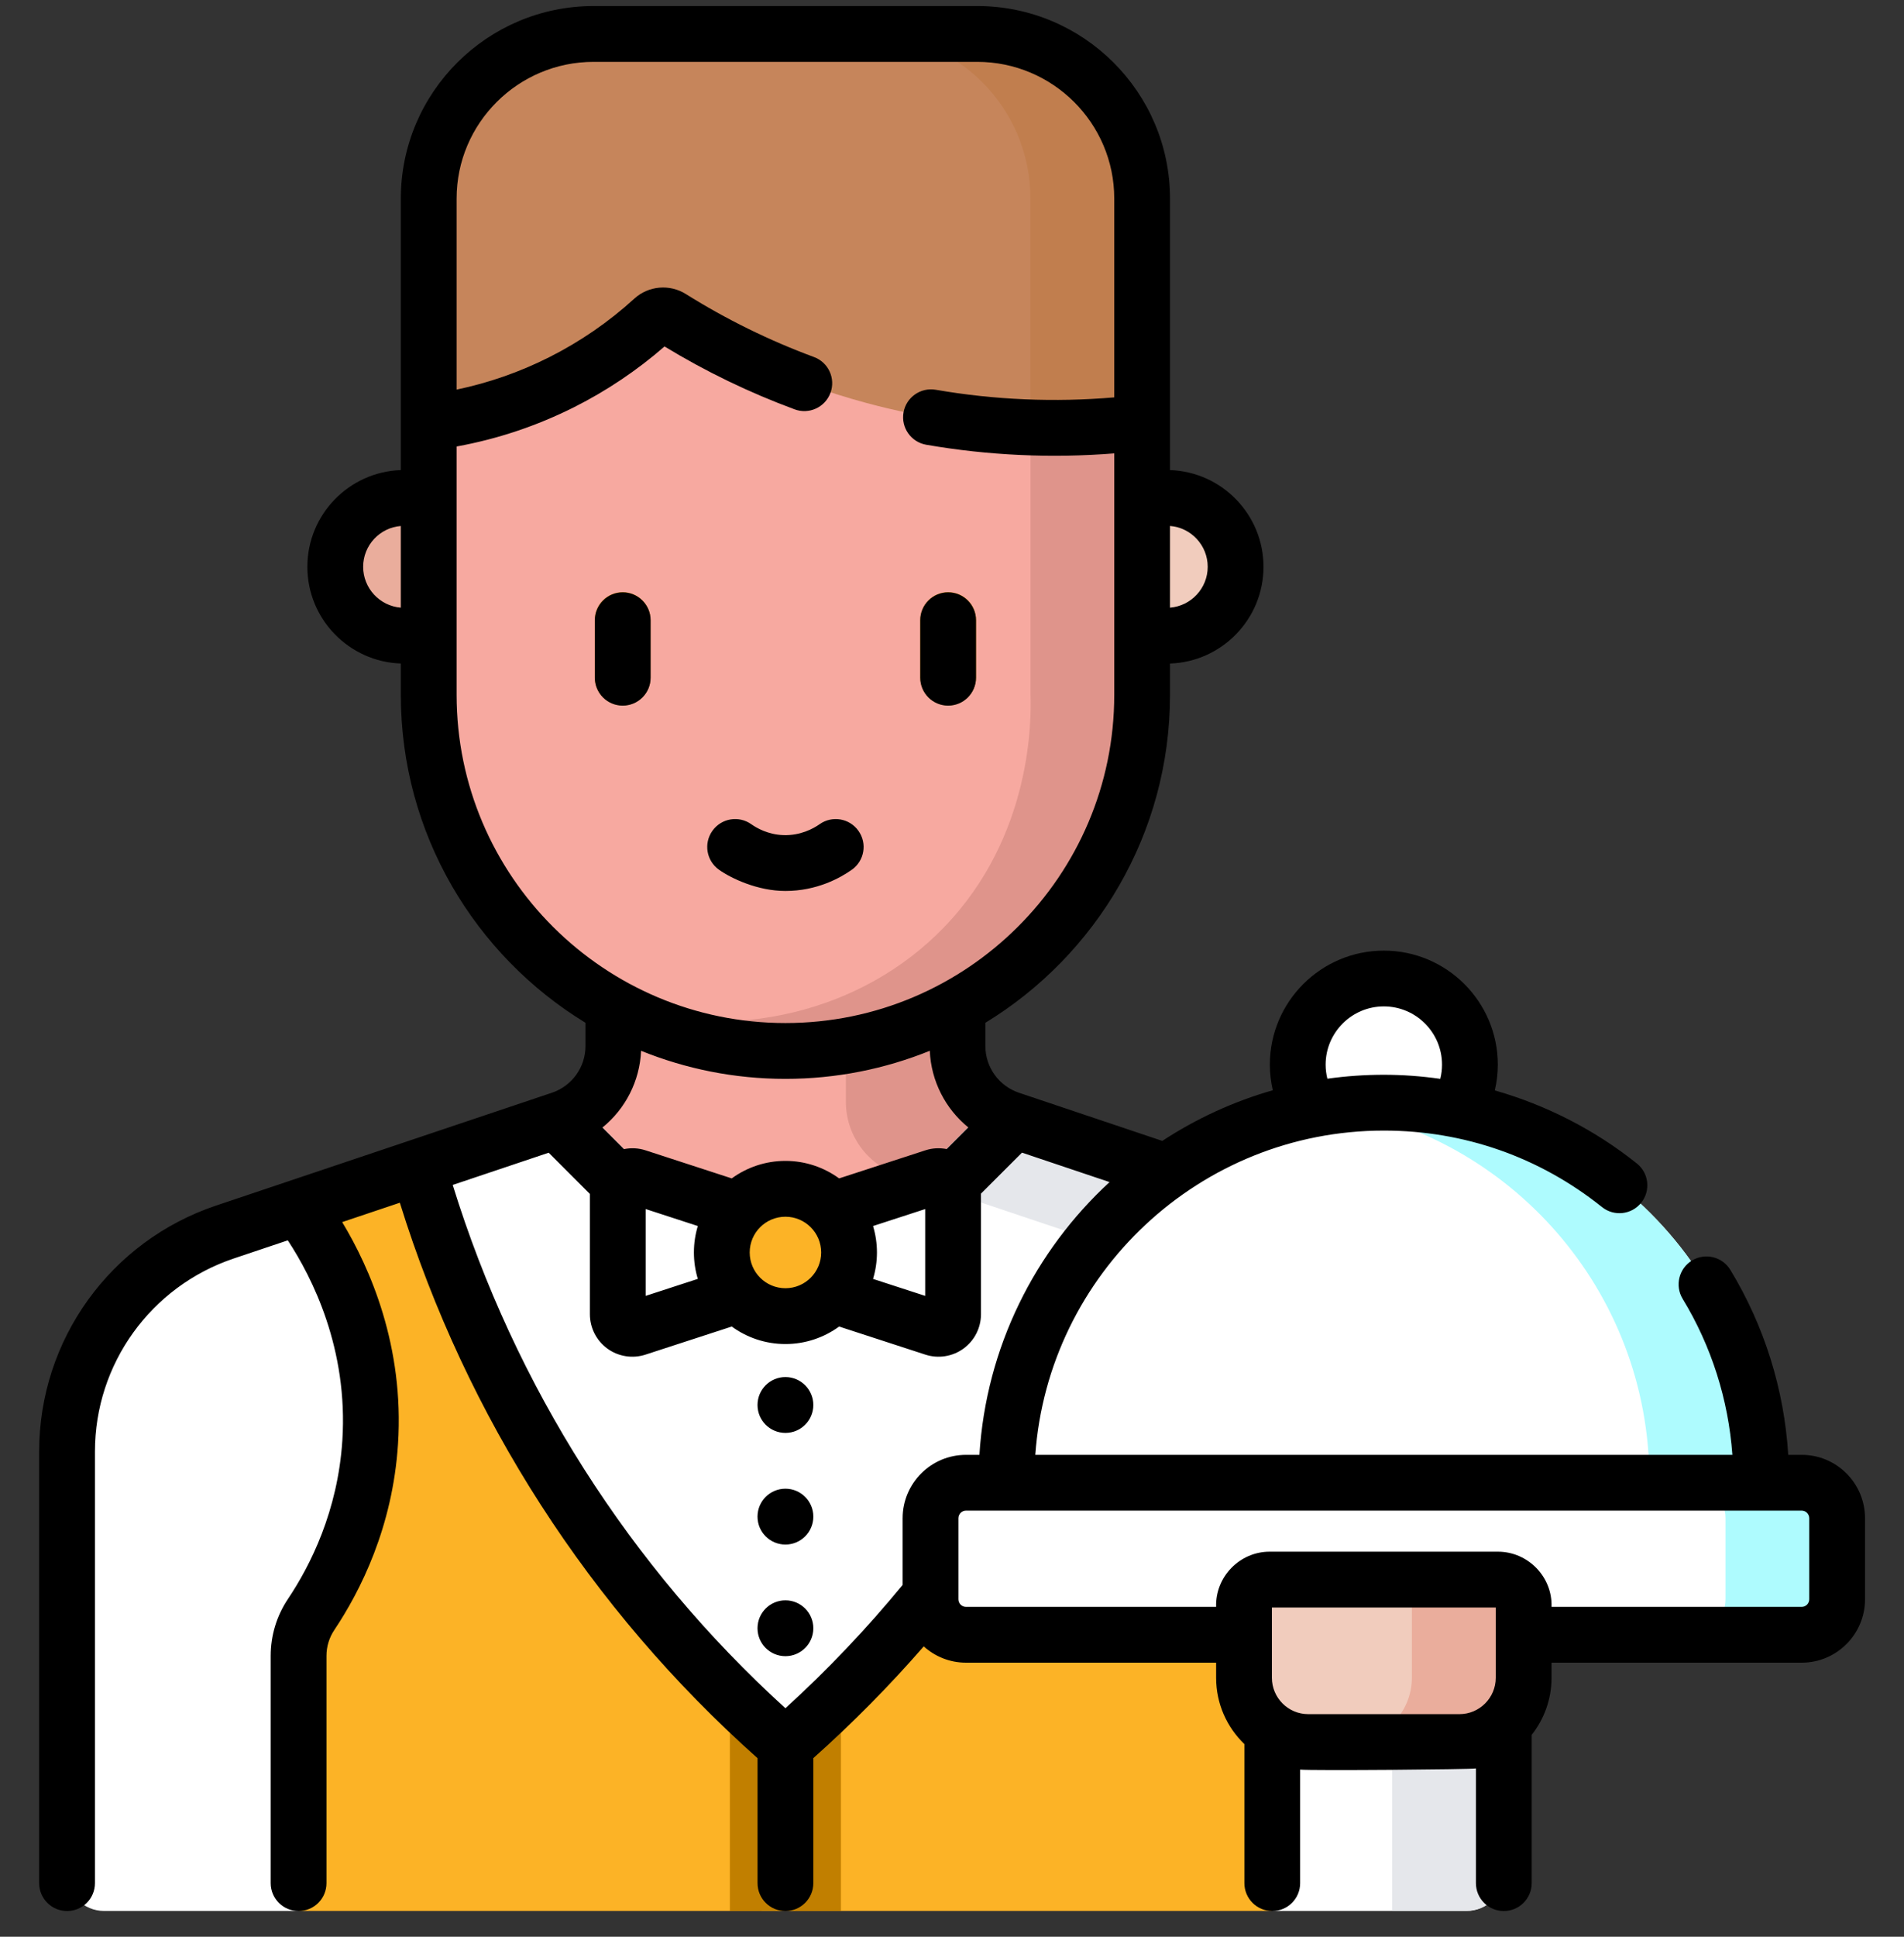
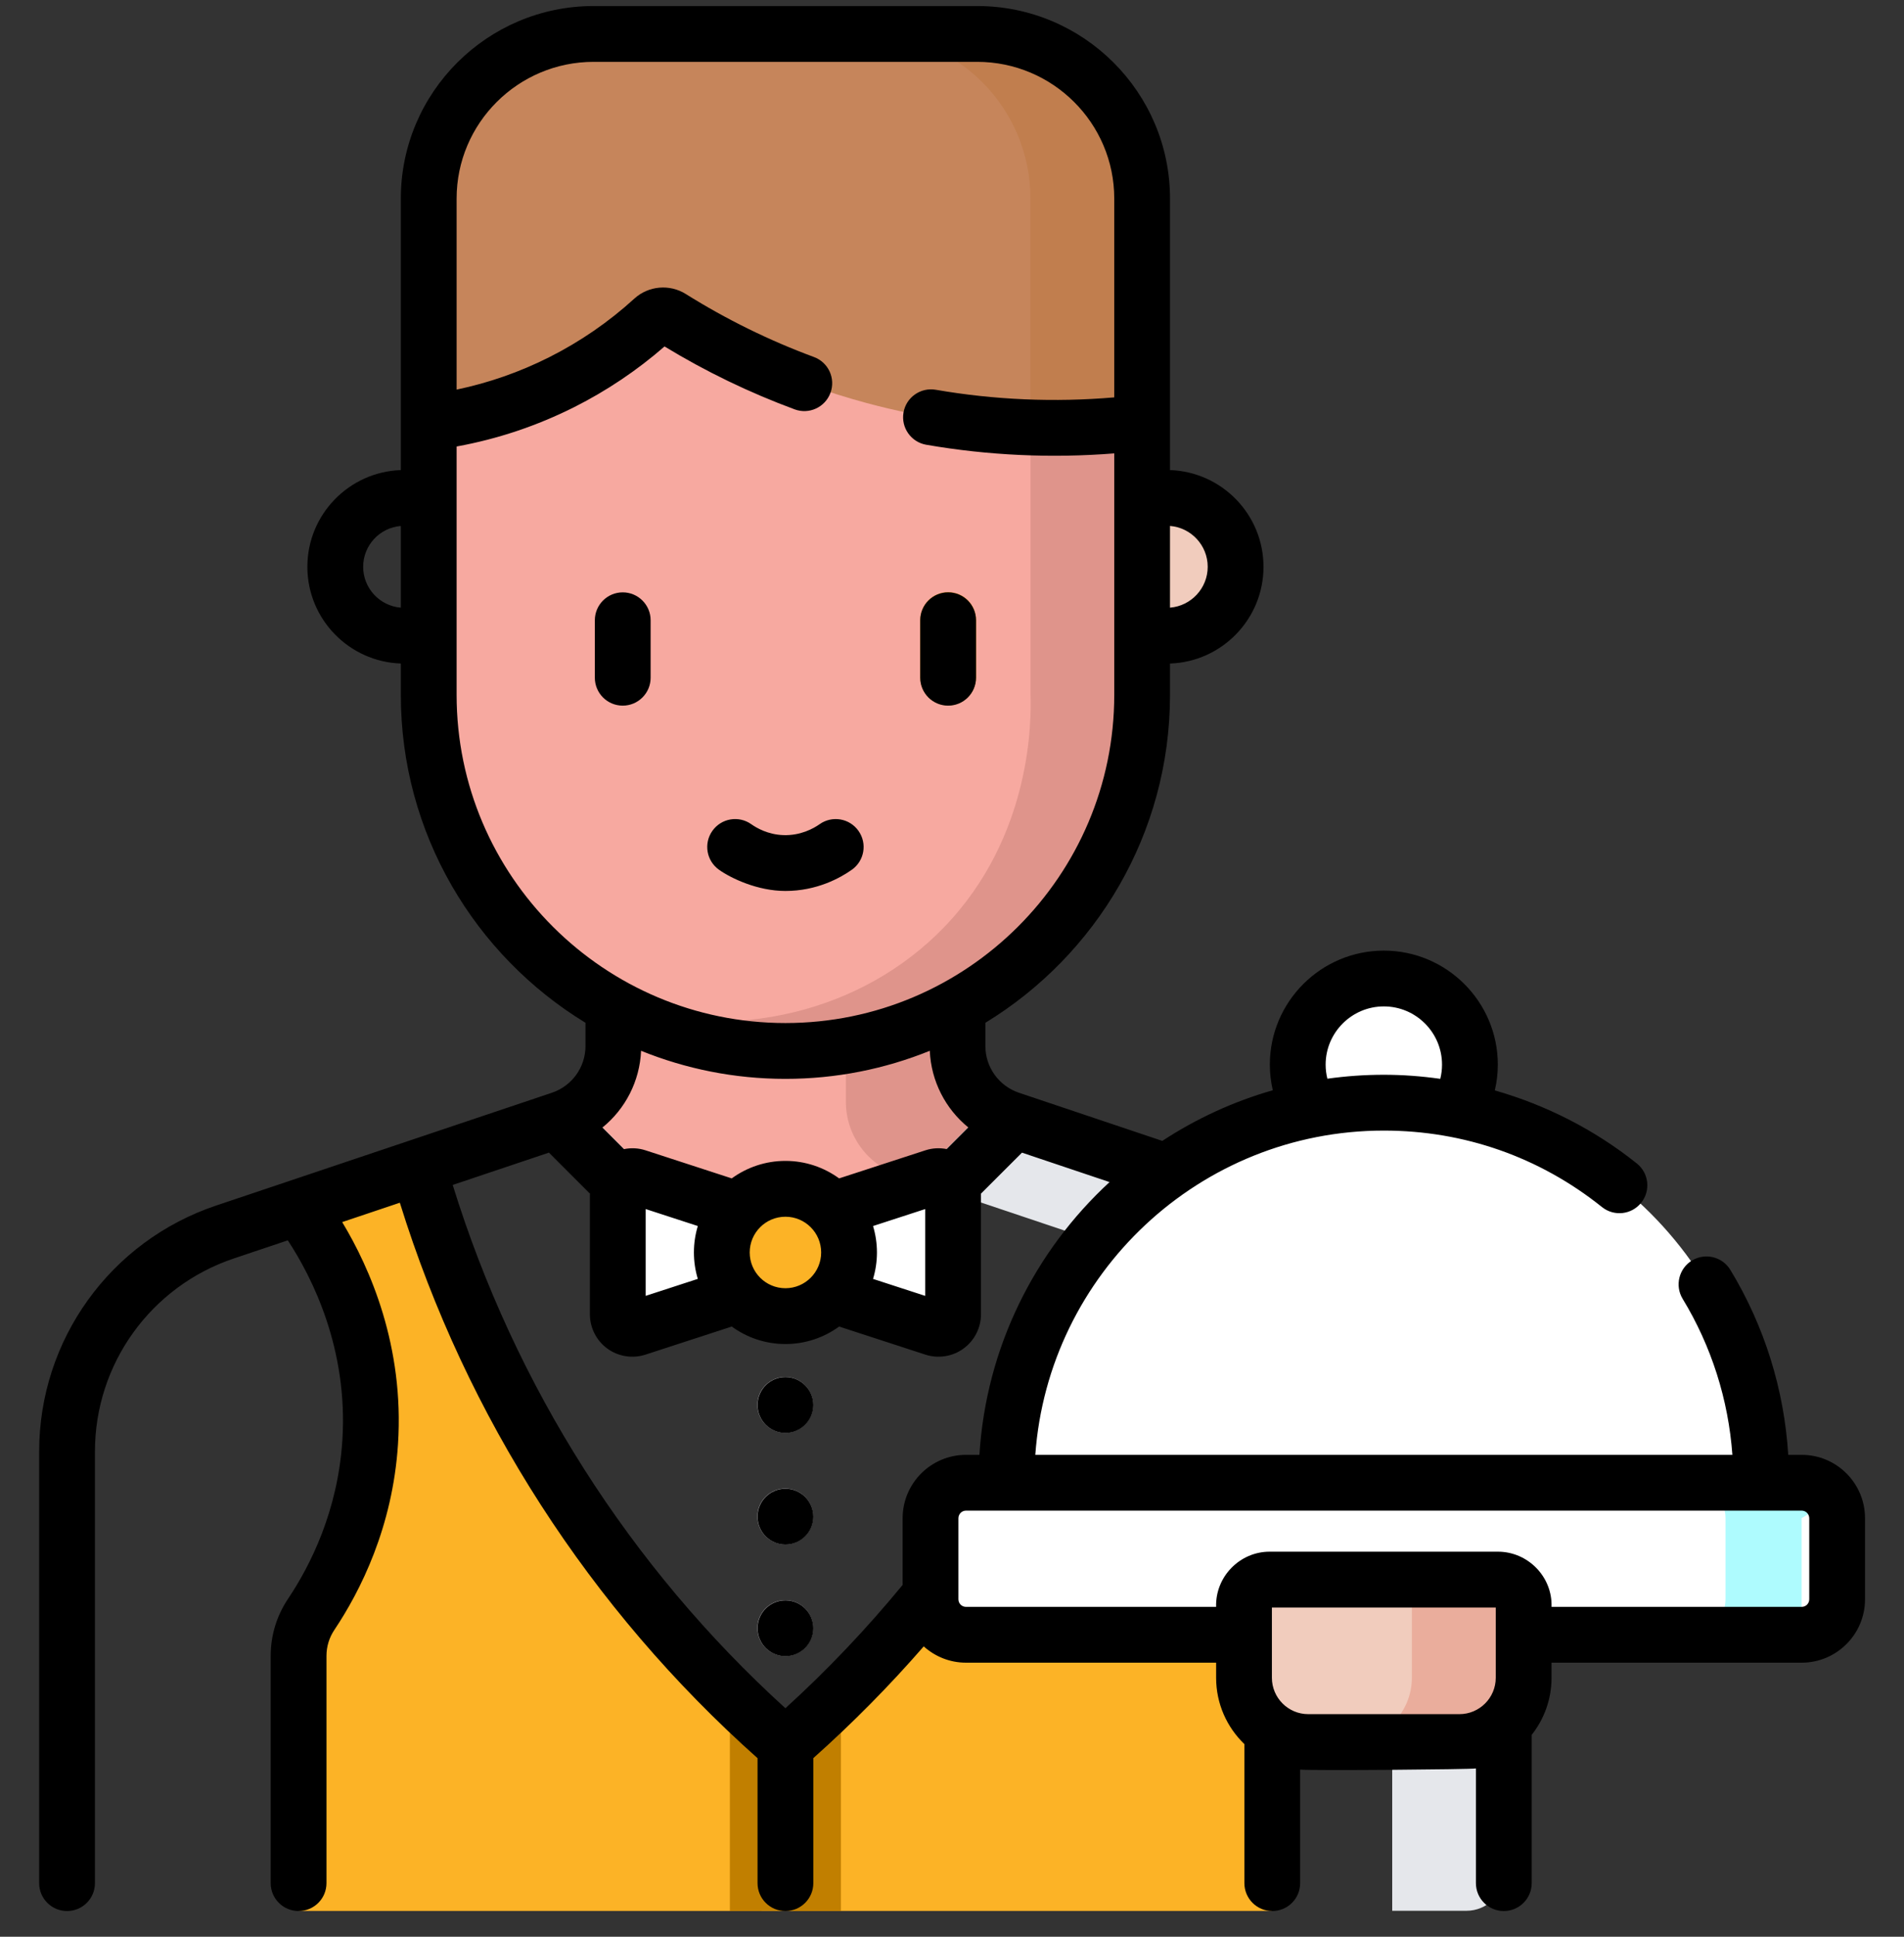
<svg xmlns="http://www.w3.org/2000/svg" width="60" height="61" viewBox="0 0 60 61" fill="none">
  <rect x="0" y="0" width="60" height="61" fill="#333333" stroke="none" />
  <g clip-path="url(#clip0_1476_14457)">
-     <path d="M3.281 60.188C2.634 60.188 2.109 59.663 2.109 59.016V45.713C2.109 42.582 4.113 39.8 7.088 38.801L9.406 38.023L11.711 37.799L13.166 36.76L17.667 35.25C18.658 34.917 19.326 33.989 19.326 32.946V28.987H30.169V32.946C30.169 33.989 30.618 35.911 31.609 36.244L36.329 36.76L42.407 38.801C45.382 39.8 47.386 42.581 47.386 45.713V59.016C47.386 59.663 46.861 60.188 46.214 60.188H40.089L24.747 58.43L9.406 60.188H3.281Z" fill="white" />
    <path d="M28.836 37.177L38.893 40.553C41.868 41.552 43.872 44.334 43.872 47.465V60.182H46.215C46.863 60.182 47.387 59.658 47.387 59.01V45.707C47.387 42.576 45.384 39.794 42.409 38.795L31.83 35.244C31.575 35.158 31.342 35.034 31.135 34.877L28.836 37.177Z" fill="#E5E7EB" />
    <path d="M17.664 35.25C18.656 34.917 19.324 33.989 19.324 32.946V28.987H28.409V32.946C28.409 33.989 30.834 34.917 31.826 35.25L24.745 40.305L17.664 35.25Z" fill="#F7A9A0" />
    <path d="M30.172 32.946V28.987H26.656V34.703C26.656 35.747 27.324 36.675 28.316 37.007L29.032 37.248L31.831 35.25C31.23 35.048 30.721 34.607 30.435 34.045C30.266 33.712 30.172 33.337 30.172 32.946Z" fill="#DF948B" />
    <path d="M19.605 38.612C19.776 38.783 20.001 38.869 20.226 38.869C20.451 38.869 20.676 38.783 20.848 38.612C21.191 38.269 21.191 37.712 20.848 37.369L18.356 34.877C18.151 35.032 17.92 35.156 17.667 35.241L16.594 35.601L19.605 38.612Z" fill="#E2DFE3" />
    <path d="M29.301 38.834C29.526 38.834 29.75 38.748 29.922 38.576L32.896 35.603L31.829 35.245C31.574 35.159 31.341 35.033 31.135 34.877L28.679 37.333C28.336 37.676 28.336 38.233 28.679 38.576C28.851 38.748 29.076 38.834 29.301 38.834Z" fill="#E2DFE3" />
    <path d="M9.406 60.187V52.149C9.406 51.682 9.546 51.228 9.806 50.84C10.502 49.8 11.5 47.93 11.662 45.424C11.915 41.514 9.96 38.753 9.406 38.023C10.66 37.602 11.913 37.181 13.166 36.76L13.474 37.738C15.572 44.413 19.474 50.379 24.748 54.977C30.023 50.379 33.924 44.413 36.023 37.738L36.33 36.76C37.583 37.181 38.837 37.602 40.09 38.023C39.536 38.753 37.581 41.514 37.834 45.424C37.996 47.93 38.994 49.8 39.69 50.84C39.95 51.228 40.09 51.682 40.09 52.149V60.187H9.406Z" fill="#FCB326" />
    <path d="M13.508 13.306L35.989 15.063V6.25C35.989 3.386 33.662 1.065 30.792 1.065H18.705C15.835 1.065 13.508 3.386 13.508 6.25L13.508 13.306Z" fill="#C6855B" />
    <path d="M30.789 1.065H27.273C30.144 1.065 32.471 3.387 32.471 6.25V14.789L35.986 15.064V6.25C35.986 3.387 33.66 1.065 30.789 1.065Z" fill="#C17E4E" />
    <path d="M36.767 20.022H35.992V15.682H36.767C37.966 15.682 38.937 16.654 38.937 17.852C38.937 19.05 37.966 20.022 36.767 20.022Z" fill="#F1CCBD" />
    <path d="M24.861 32.485C26.801 32.485 28.514 32.61 30.107 31.746C33.611 29.847 35.989 26.143 35.989 21.885V13.308C34.054 13.542 30.942 13.67 27.317 12.696C24.669 11.985 22.594 10.912 21.142 10.004C20.965 9.893 20.735 9.912 20.581 10.053C19.904 10.669 18.951 11.406 17.698 12.036C16.041 12.869 14.525 13.181 13.508 13.308V21.885C13.508 26.117 15.858 29.802 19.327 31.712C20.935 32.596 24.861 32.485 24.861 32.485Z" fill="#F7A9A0" />
    <path d="M32.475 13.46V21.884C32.498 22.645 32.534 26.324 29.748 29.206C27.156 31.887 23.125 32.842 19.328 31.71C20.413 32.291 21.888 32.877 23.684 33.049C24.055 33.084 24.41 33.099 24.75 33.099C30.958 33.099 35.99 28.078 35.99 21.884V13.307C35.064 13.419 33.867 13.506 32.475 13.46Z" fill="#DF948B" />
-     <path d="M19.621 22.218C19.136 22.218 18.742 21.825 18.742 21.339V19.53C18.742 19.044 19.136 18.651 19.621 18.651C20.107 18.651 20.5 19.044 20.5 19.53V21.339C20.5 21.825 20.107 22.218 19.621 22.218Z" fill="#C17F00" />
    <path d="M29.879 22.218C29.393 22.218 29 21.825 29 21.339V19.53C29 19.044 29.393 18.651 29.879 18.651C30.364 18.651 30.758 19.044 30.758 19.53V21.339C30.758 21.825 30.364 22.218 29.879 22.218Z" fill="#C17F00" />
    <path d="M24.745 28.056C24.702 28.056 24.659 28.055 24.616 28.054C23.725 28.022 23.056 27.674 22.652 27.388C22.256 27.107 22.162 26.559 22.443 26.163C22.724 25.766 23.272 25.673 23.668 25.953C23.839 26.074 24.198 26.28 24.678 26.297C25.218 26.316 25.629 26.09 25.823 25.953C26.219 25.673 26.768 25.767 27.048 26.163C27.328 26.56 27.234 27.108 26.837 27.388C26.478 27.642 25.74 28.056 24.745 28.056Z" fill="#EAAD9C" />
-     <path d="M12.732 20.022H13.508V15.682H12.732C11.534 15.682 10.562 16.654 10.562 17.852C10.562 19.05 11.534 20.022 12.732 20.022Z" fill="#EAAD9C" />
    <path d="M23.867 54.182V60.184H25.625V54.182C25.336 54.45 25.044 54.715 24.746 54.974C24.448 54.715 24.156 54.45 23.867 54.182Z" fill="#C17F00" />
    <path d="M24.744 40.306L29.427 41.83C29.723 41.926 30.027 41.705 30.027 41.394V37.5C30.027 37.189 29.723 36.968 29.427 37.064L24.744 38.588L20.061 37.064C19.765 36.968 19.461 37.189 19.461 37.5V41.394C19.461 41.705 19.765 41.926 20.061 41.83C20.061 41.83 24.744 40.306 24.744 40.306Z" fill="white" />
    <path d="M24.747 41.45C25.855 41.45 26.752 40.552 26.752 39.445C26.752 38.338 25.855 37.44 24.747 37.44C23.64 37.44 22.742 38.338 22.742 39.445C22.742 40.552 23.64 41.45 24.747 41.45Z" fill="#FCB326" />
    <path d="M24.746 45.127C25.232 45.127 25.625 44.734 25.625 44.248C25.625 43.763 25.232 43.37 24.746 43.37C24.261 43.37 23.867 43.763 23.867 44.248C23.867 44.734 24.261 45.127 24.746 45.127Z" fill="#E2DFE3" />
    <path d="M24.746 48.643C25.232 48.643 25.625 48.25 25.625 47.764C25.625 47.279 25.232 46.885 24.746 46.885C24.261 46.885 23.867 47.279 23.867 47.764C23.867 48.25 24.261 48.643 24.746 48.643Z" fill="#E2DFE3" />
    <path d="M24.746 52.159C25.232 52.159 25.625 51.765 25.625 51.28C25.625 50.794 25.232 50.401 24.746 50.401C24.261 50.401 23.867 50.794 23.867 51.28C23.867 51.765 24.261 52.159 24.746 52.159Z" fill="#E2DFE3" />
    <path d="M30.438 51.486H56.773C57.39 51.486 57.891 50.986 57.891 50.369V47.815C57.891 47.198 57.39 46.698 56.773 46.698H30.438C29.82 46.698 29.32 47.198 29.32 47.815V50.369C29.32 50.986 29.82 51.486 30.438 51.486Z" fill="white" />
-     <path d="M56.773 46.698H53.258C53.875 46.698 54.375 47.198 54.375 47.815V50.369C54.375 50.986 53.875 51.486 53.258 51.486H56.773C57.391 51.486 57.891 50.986 57.891 50.369V47.815C57.891 47.198 57.391 46.698 56.773 46.698Z" fill="#AEFBFE" />
+     <path d="M56.773 46.698H53.258C53.875 46.698 54.375 47.198 54.375 47.815V50.369C54.375 50.986 53.875 51.486 53.258 51.486H56.773V47.815C57.891 47.198 57.391 46.698 56.773 46.698Z" fill="#AEFBFE" />
    <path d="M43.604 36.242C45.102 36.242 46.317 35.027 46.317 33.528C46.317 32.03 45.102 30.815 43.604 30.815C42.105 30.815 40.891 32.03 40.891 33.528C40.891 35.027 42.105 36.242 43.604 36.242Z" fill="white" />
    <path d="M43.602 34.729C50.169 34.729 55.493 40.053 55.493 46.62V46.7H31.711V46.62C31.711 40.053 37.035 34.729 43.602 34.729Z" fill="white" />
-     <path d="M43.602 34.729C43.004 34.729 42.417 34.773 41.844 34.859C47.577 35.708 51.977 40.65 51.977 46.62V46.7H55.493V46.62C55.493 40.053 50.169 34.729 43.602 34.729Z" fill="#AEFBFE" />
    <rect x="23" y="54.19" width="1" height="6" fill="#C17F00" />
    <rect x="25" y="54.19" width="1.5" height="6" fill="#C17F00" />
    <path d="M41.227 54.861H45.992C47.109 54.861 48.015 53.955 48.015 52.838V50.556C48.015 50.108 47.652 49.745 47.204 49.745H40.014C39.566 49.745 39.203 50.108 39.203 50.556V52.838C39.203 53.955 40.109 54.861 41.227 54.861Z" fill="#F1CCBD" />
    <path d="M47.197 49.745H43.681C44.129 49.745 44.492 50.108 44.492 50.556V52.838C44.492 53.955 43.587 54.861 42.469 54.861H45.984C47.102 54.861 48.008 53.955 48.008 52.838V50.556C48.008 50.108 47.645 49.745 47.197 49.745Z" fill="#EAAD9C" />
    <path d="M29.878 22.225C30.363 22.225 30.757 21.831 30.757 21.346V19.536C30.757 19.051 30.363 18.657 29.878 18.657C29.392 18.657 28.999 19.051 28.999 19.536V21.346C28.999 21.831 29.392 22.225 29.878 22.225ZM24.751 50.405C24.265 50.405 23.872 50.798 23.872 51.284C23.872 51.769 24.265 52.163 24.751 52.163C25.236 52.163 25.63 51.769 25.63 51.284C25.63 50.798 25.236 50.405 24.751 50.405ZM56.777 45.822H56.352C56.224 43.76 55.6 41.76 54.527 39.995C54.275 39.581 53.734 39.449 53.319 39.701C52.905 39.953 52.773 40.494 53.025 40.909C53.931 42.398 54.466 44.082 54.592 45.822H32.625C33.036 40.121 37.805 35.609 43.608 35.609C46.136 35.609 48.514 36.442 50.483 38.018C50.863 38.322 51.416 38.26 51.719 37.881C52.022 37.502 51.961 36.949 51.582 36.646C50.256 35.585 48.728 34.807 47.106 34.344C47.167 34.08 47.2 33.808 47.2 33.533C47.2 31.552 45.589 29.941 43.608 29.941C41.628 29.941 40.016 31.552 40.016 33.533C40.016 33.806 40.049 34.076 40.109 34.339C38.86 34.695 37.689 35.238 36.627 35.934L32.112 34.418C31.478 34.205 31.052 33.614 31.052 32.947V32.214C34.538 30.088 36.87 26.254 36.87 21.887V20.899C38.504 20.844 39.816 19.499 39.816 17.852C39.816 16.206 38.504 14.861 36.87 14.806V6.254C36.87 2.91 34.145 0.19 30.794 0.19H18.707C15.357 0.19 12.631 2.91 12.631 6.254V14.806C10.998 14.861 9.686 16.206 9.686 17.852C9.686 19.499 10.998 20.843 12.631 20.898V21.886C12.631 26.254 14.963 30.088 18.45 32.214V32.947C18.45 33.614 18.024 34.205 17.39 34.418L6.812 37.97C3.476 39.089 1.234 42.202 1.234 45.715V59.311C1.234 59.797 1.628 60.19 2.113 60.19C2.599 60.19 2.992 59.797 2.992 59.311V45.715C2.992 42.958 4.752 40.515 7.371 39.636L9.069 39.066C9.84 40.238 10.975 42.485 10.788 45.37C10.645 47.592 9.779 49.307 9.08 50.352C8.72 50.887 8.53 51.509 8.53 52.152V59.311C8.53 59.797 8.924 60.19 9.409 60.19C9.895 60.19 10.288 59.797 10.288 59.311V52.152C10.288 51.86 10.374 51.577 10.539 51.332C11.36 50.105 12.374 48.094 12.542 45.483C12.742 42.401 11.66 39.942 10.783 38.491L12.6 37.881C14.696 44.632 18.596 50.679 23.872 55.376V59.311C23.872 59.797 24.265 60.19 24.751 60.19C25.236 60.19 25.63 59.797 25.63 59.311V55.374C26.862 54.277 28.027 53.098 29.109 51.855C29.462 52.172 29.928 52.368 30.44 52.368H38.323V52.844C38.323 53.664 38.665 54.404 39.214 54.933V59.311C39.214 59.797 39.607 60.19 40.093 60.19C40.578 60.19 40.971 59.797 40.971 59.311V55.735C41.356 55.772 46.341 55.73 46.51 55.699V59.311C46.51 59.797 46.903 60.19 47.389 60.19C47.874 60.19 48.268 59.797 48.268 59.311V54.641C48.659 54.146 48.893 53.522 48.893 52.844V52.368H56.777C57.877 52.368 58.772 51.472 58.772 50.372V47.819C58.772 46.717 57.877 45.822 56.777 45.822ZM43.608 31.698C44.62 31.698 45.442 32.521 45.442 33.533C45.442 33.685 45.423 33.834 45.387 33.979C44.799 33.896 44.205 33.851 43.608 33.851C43.004 33.851 42.41 33.894 41.829 33.975C41.793 33.832 41.774 33.684 41.774 33.533C41.774 32.522 42.597 31.698 43.608 31.698ZM36.87 16.565C37.534 16.618 38.058 17.175 38.058 17.852C38.058 18.529 37.534 19.086 36.87 19.139V16.565ZM12.631 19.139C11.968 19.086 11.444 18.529 11.444 17.852C11.444 17.175 11.968 16.619 12.631 16.566V19.139ZM14.389 21.886V14.063C15.679 13.828 16.922 13.412 18.095 12.823C19.119 12.308 20.075 11.666 20.941 10.912C22.241 11.703 23.619 12.368 25.041 12.893C25.496 13.062 26.002 12.829 26.17 12.373C26.338 11.918 26.105 11.413 25.65 11.245C24.244 10.725 22.885 10.058 21.611 9.26C21.101 8.941 20.435 9 19.991 9.404C19.183 10.141 18.279 10.762 17.305 11.252C16.379 11.718 15.402 12.059 14.389 12.271V6.254C14.389 3.879 16.326 1.948 18.707 1.948H30.794C33.175 1.948 35.113 3.879 35.113 6.254V12.516C33.231 12.677 31.342 12.597 29.488 12.276C29.01 12.194 28.555 12.514 28.472 12.992C28.389 13.47 28.71 13.925 29.188 14.008C31.142 14.346 33.13 14.437 35.113 14.28V21.886C35.113 27.585 30.465 32.222 24.751 32.222C19.037 32.222 14.389 27.586 14.389 21.886ZM27.512 38.615L29.155 38.081V40.815L27.512 40.281C27.591 40.017 27.635 39.737 27.635 39.448C27.635 39.159 27.591 38.879 27.512 38.615ZM26.443 37.115C25.967 36.769 25.383 36.564 24.751 36.564C24.119 36.564 23.535 36.769 23.059 37.115L20.34 36.23C20.119 36.158 19.886 36.148 19.664 36.193L18.984 35.513C19.706 34.928 20.16 34.055 20.202 33.096C21.608 33.665 23.143 33.98 24.751 33.98C26.359 33.98 27.894 33.665 29.3 33.096C29.342 34.053 29.794 34.924 30.513 35.509L29.831 36.191C29.611 36.148 29.381 36.159 29.163 36.23L26.443 37.115ZM25.877 39.448C25.877 40.069 25.372 40.574 24.751 40.574C24.13 40.574 23.625 40.069 23.625 39.448C23.625 38.827 24.13 38.322 24.751 38.322C25.372 38.322 25.877 38.827 25.877 39.448ZM21.99 40.28L20.346 40.815V38.08L21.99 38.615C21.91 38.879 21.867 39.158 21.867 39.448C21.867 39.737 21.91 40.017 21.99 40.28ZM28.444 47.819V49.919C27.312 51.296 26.074 52.599 24.75 53.803C19.849 49.348 16.228 43.659 14.266 37.321L17.291 36.306L18.589 37.604V41.394C18.589 41.821 18.795 42.226 19.14 42.476C19.486 42.728 19.936 42.797 20.34 42.666L23.059 41.781C23.535 42.127 24.119 42.332 24.751 42.332C25.383 42.332 25.967 42.127 26.443 41.781L29.162 42.666C29.566 42.797 30.015 42.728 30.361 42.476C30.707 42.226 30.913 41.821 30.913 41.395V37.595L32.205 36.304L34.965 37.231C32.614 39.397 31.074 42.432 30.864 45.822H30.44C29.34 45.822 28.444 46.717 28.444 47.819ZM47.135 52.844C47.135 53.475 46.622 53.989 45.991 53.989H41.226C40.594 53.989 40.081 53.475 40.081 52.844V50.63H47.135V52.844H47.135ZM57.014 50.372C57.014 50.503 56.908 50.61 56.777 50.61H48.893C48.924 49.662 48.149 48.872 47.203 48.872H40.013C39.067 48.87 38.295 49.663 38.323 50.61H30.44C30.309 50.61 30.202 50.503 30.202 50.372V47.819C30.202 47.687 30.309 47.579 30.44 47.579H56.776C56.908 47.579 57.014 47.687 57.014 47.819V50.372H57.014ZM24.751 46.889C24.265 46.889 23.872 47.283 23.872 47.768C23.872 48.254 24.265 48.647 24.751 48.647C25.236 48.647 25.63 48.254 25.63 47.768C25.63 47.283 25.236 46.889 24.751 46.889ZM19.624 18.657C19.138 18.657 18.745 19.051 18.745 19.536V21.346C18.745 21.831 19.138 22.225 19.624 22.225C20.109 22.225 20.503 21.831 20.503 21.346V19.536C20.503 19.051 20.109 18.657 19.624 18.657ZM24.751 43.373C24.265 43.373 23.872 43.767 23.872 44.252C23.872 44.738 24.265 45.131 24.751 45.131C25.236 45.131 25.63 44.738 25.63 44.252C25.63 43.767 25.236 43.373 24.751 43.373ZM27.053 26.169C26.773 25.773 26.225 25.679 25.828 25.959C25.635 26.096 25.224 26.322 24.684 26.303C24.203 26.286 23.845 26.08 23.674 25.959C23.278 25.679 22.729 25.772 22.449 26.169C22.168 26.565 22.262 27.113 22.658 27.394C23.044 27.668 23.88 28.062 24.75 28.062C25.745 28.062 26.484 27.648 26.843 27.394C27.24 27.114 27.334 26.566 27.053 26.169Z" fill="black" />
  </g>
  <defs>
    <clipPath id="clip0_1476_14457">
      <rect width="60" height="60" fill="white" transform="translate(0 0.19)" />
    </clipPath>
  </defs>
</svg>